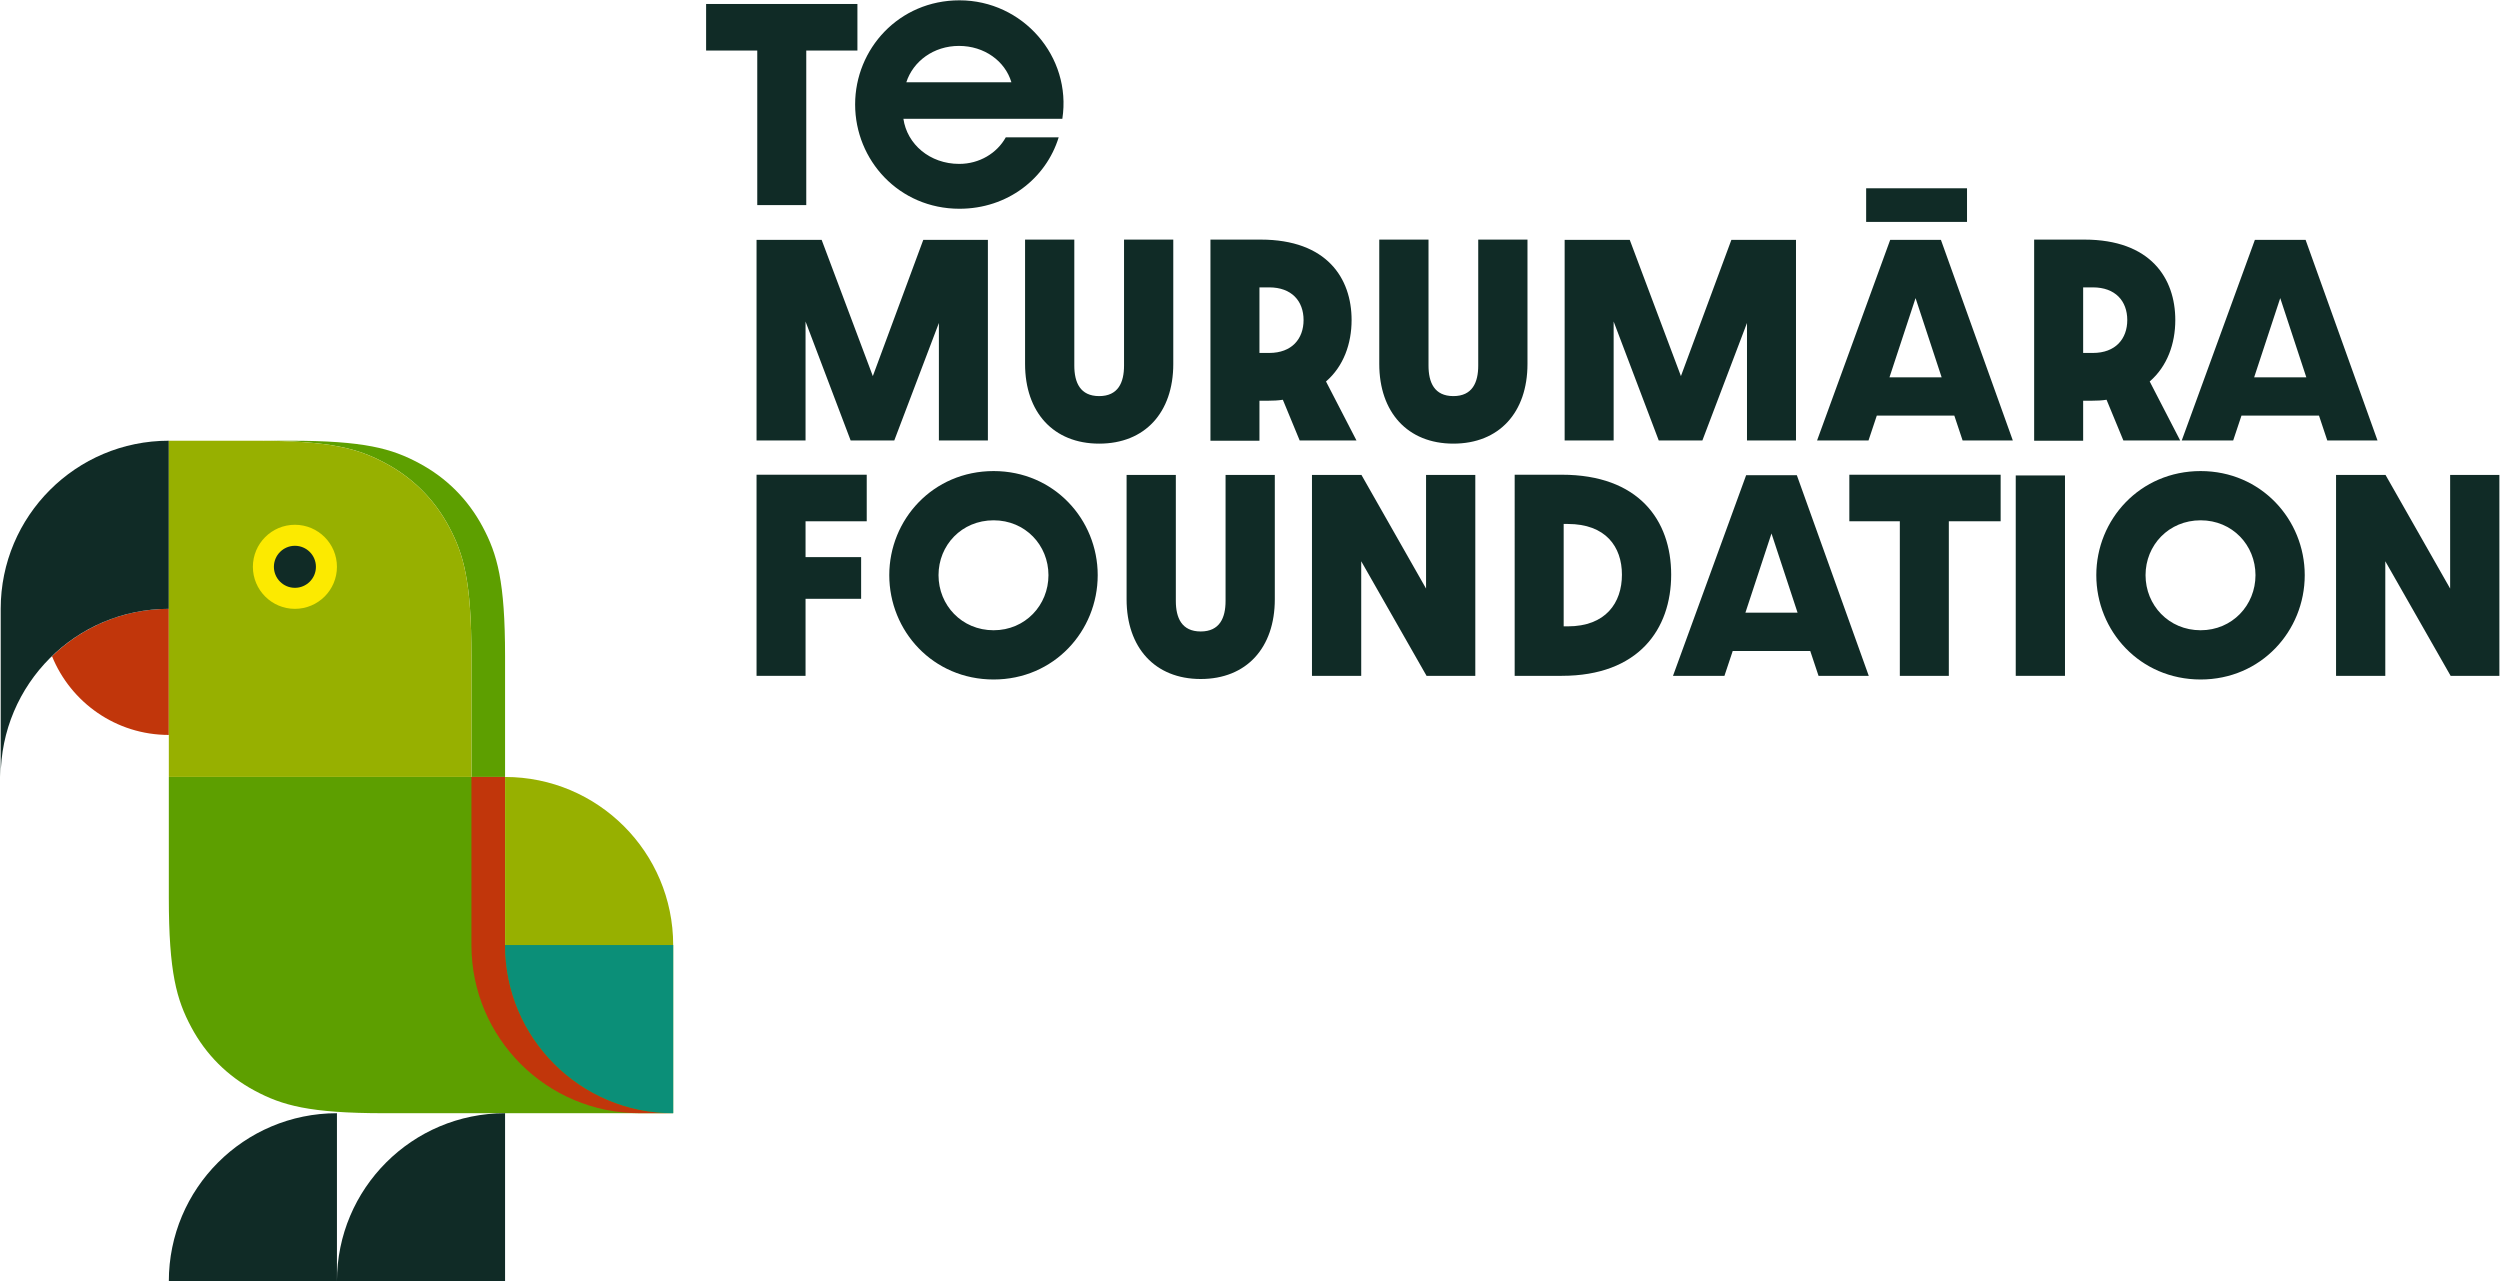
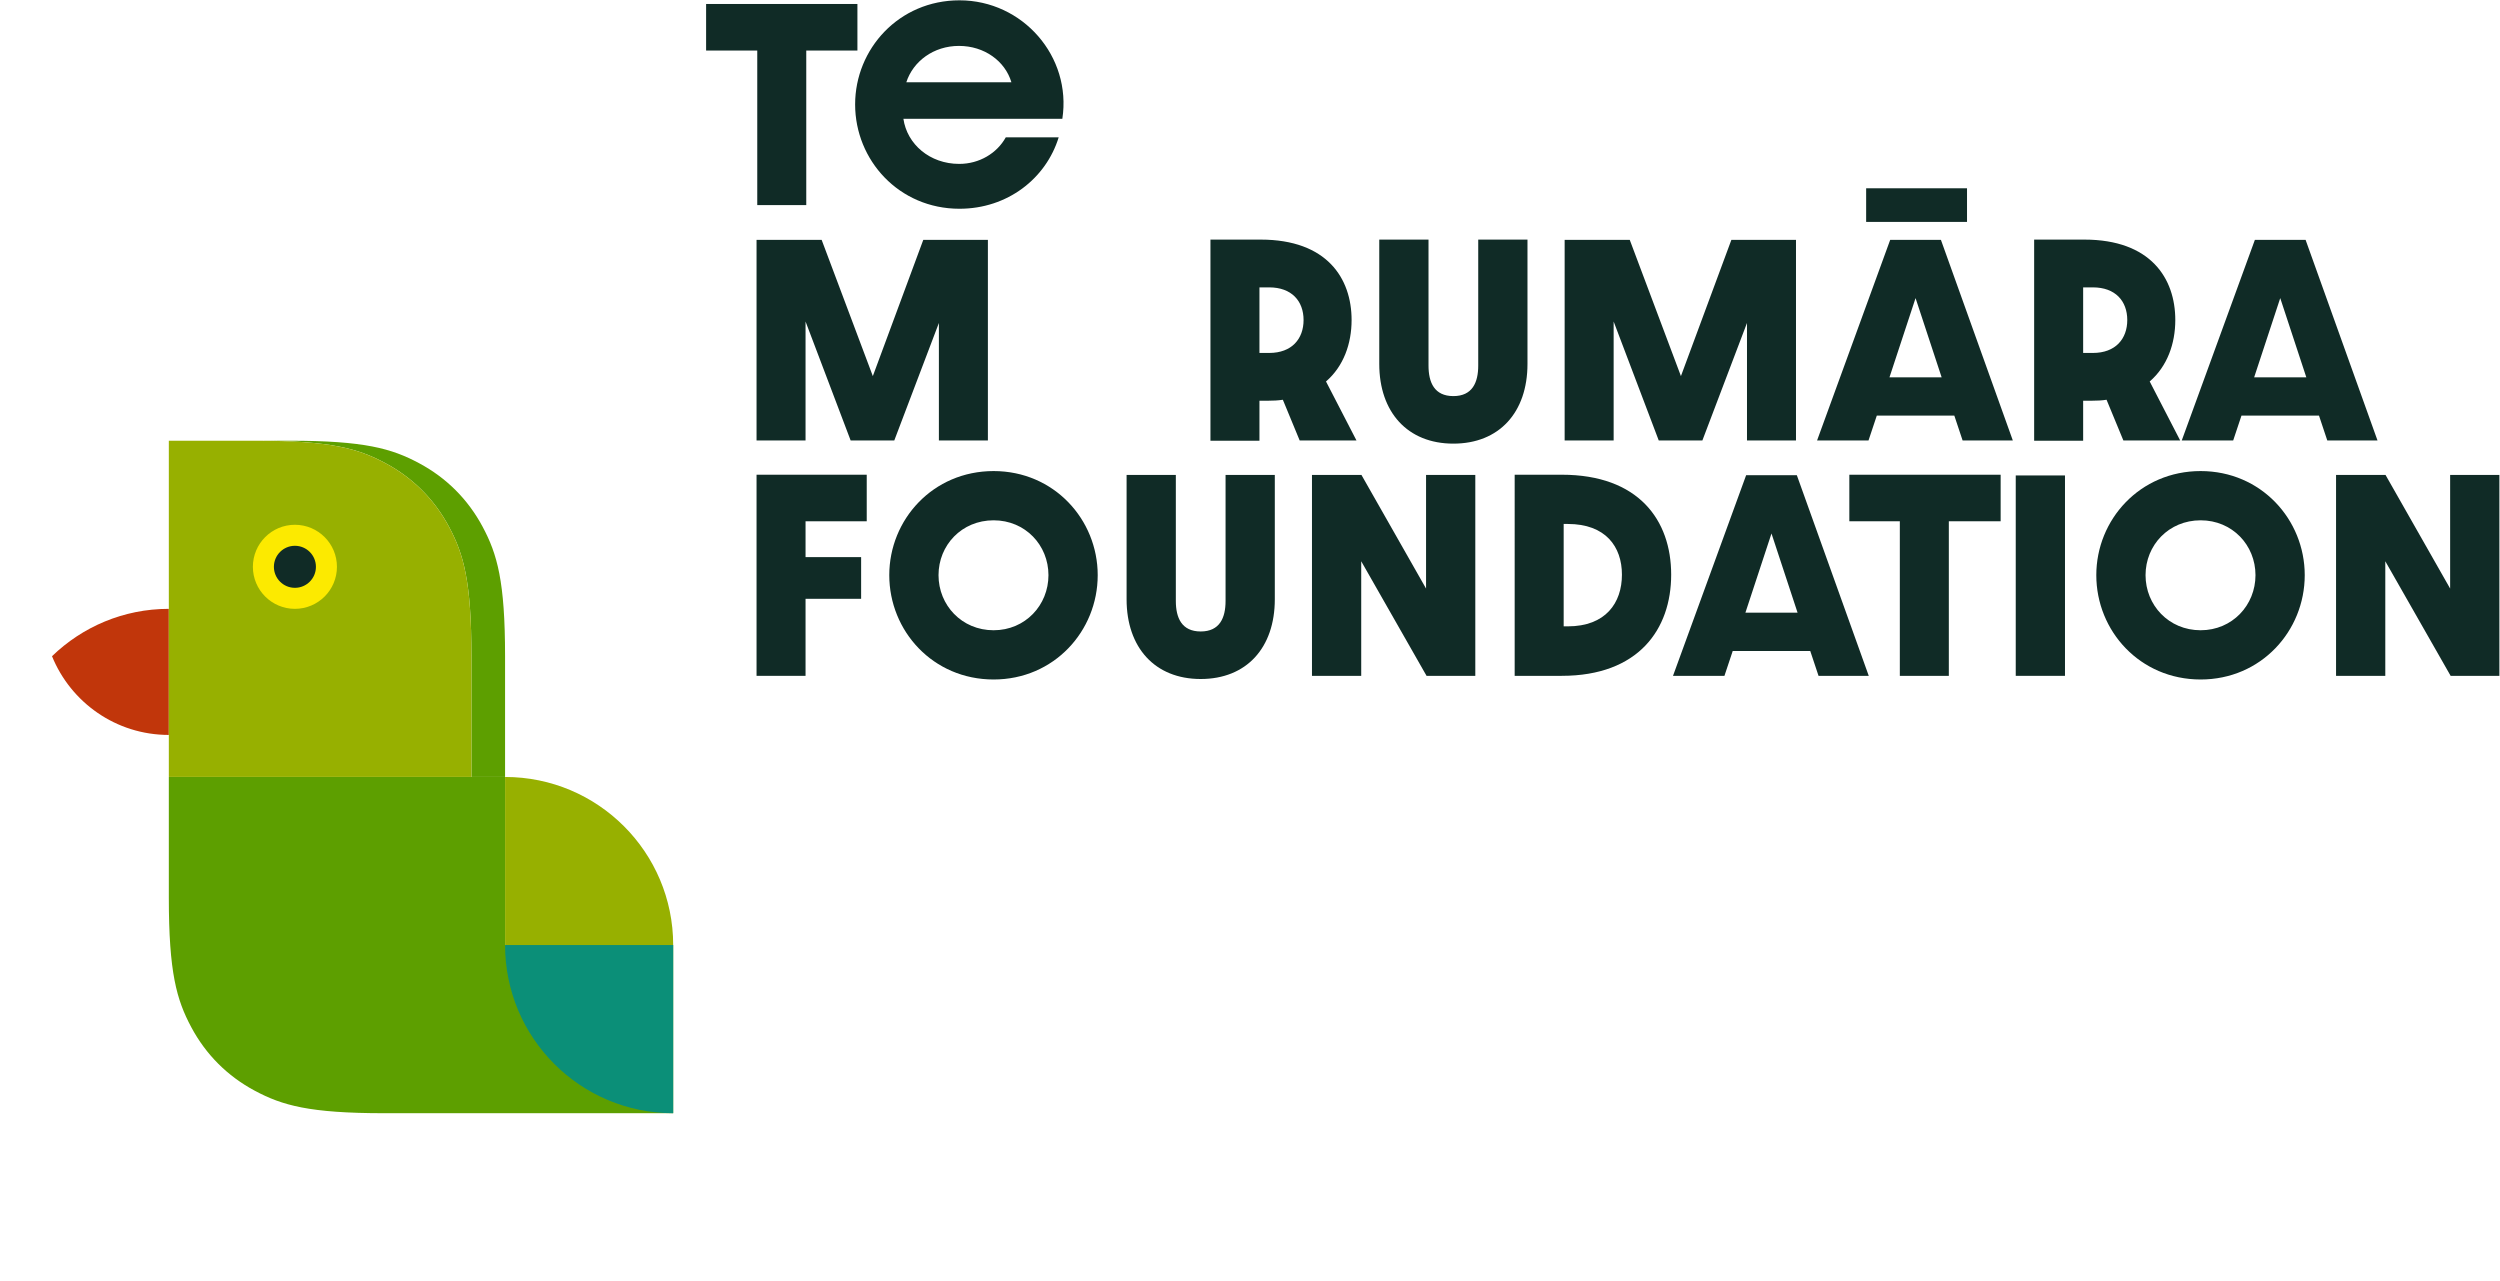
<svg xmlns="http://www.w3.org/2000/svg" xmlns:ns1="http://sodipodi.sourceforge.net/DTD/sodipodi-0.dtd" xmlns:ns2="http://www.inkscape.org/namespaces/inkscape" version="1.1" id="svg2" xml:space="preserve" width="396.44" height="203.187" viewBox="0 0 396.44 203.187" ns1:docname="logo-horizontal.eps">
  <defs id="defs6" />
  <ns1:namedview pagecolor="#ffffff" bordercolor="#666666" borderopacity="1" objecttolerance="10" gridtolerance="10" guidetolerance="10" ns2:pageopacity="0" ns2:pageshadow="2" ns2:window-width="640" ns2:window-height="480" id="namedview4" />
  <g id="g10" ns2:groupmode="layer" ns2:label="ink_ext_XXXXXX" transform="matrix(1.333,0,0,-1.333,0,203.187)">
    <g id="g12" transform="scale(0.1)">
      <path d="m 1140.82,1469.67 c 30.16,0 54.81,-17.98 62.35,-43.21 h -124.99 c 8.12,24.94 32.48,43.21 62.64,43.21 z m 0.58,-193.72 c 57.13,0 102.95,35.96 118.03,84.97 h -62.93 c -10.44,-18.85 -31.32,-31.61 -55.39,-31.61 -35.09,0 -62.06,23.49 -66.41,53.65 h 189.08 c 11.31,73.95 -46.98,140.94 -122.38,140.94 -71.92,0 -124.12,-57.71 -124.12,-123.83 0,-66.41 52.2,-124.12 124.12,-124.12" style="fill:#102b26;fill-opacity:1;fill-rule:nonzero;stroke:none" id="path14" />
      <path d="m 900.852,1280.3 h 58.289 v 183.86 H 1020 v 55.39 H 840 v -55.39 h 60.852 V 1280.3" style="fill:#102b26;fill-opacity:1;fill-rule:nonzero;stroke:none" id="path16" />
      <path d="m 1509.86,1104.41 h -11.6 v 78.01 h 11.6 c 26.68,0 40.89,-16.24 40.89,-38.86 0,-22.33 -13.92,-39.15 -40.89,-39.15 z m 67.57,-33.93 c 20.88,17.98 30.45,44.95 30.45,73.08 0,49.59 -29.29,95.7 -108.17,95.7 h -59.74 v -239.25 h 58.29 v 47.56 h 9.87 c 6.37,0 12.46,0.29 17.97,1.16 l 20.01,-48.43 h 67.57 l -36.25,70.18" style="fill:#102b26;fill-opacity:1;fill-rule:nonzero;stroke:none" id="path18" />
      <path d="m 2340,1300.3 h -120 v -40 h 120 v 40" style="fill:#102b26;fill-opacity:1;fill-rule:nonzero;stroke:none" id="path20" />
      <path d="m 1919.62,1141.82 53.65,-141.52 h 51.91 l 53.07,139.78 V 1000.3 h 58.29 v 238.67 h -76.85 l -60.03,-162.11 -60.9,162.11 h -77.43 V 1000.3 h 58.29 v 141.52" style="fill:#102b26;fill-opacity:1;fill-rule:nonzero;stroke:none" id="path22" />
-       <path d="m 1395.75,1091.36 v 147.9 h -58.58 v -149.93 c 0,-20.01 -6.96,-36.25 -29.58,-36.25 -22.62,0 -29.58,16.24 -29.58,36.25 v 149.93 h -58.58 v -147.9 c 0,-57.42 33.64,-94.829 88.16,-94.829 54.52,0 88.16,37.119 88.16,94.829" style="fill:#102b26;fill-opacity:1;fill-rule:nonzero;stroke:none" id="path24" />
      <path d="m 1175.21,1000.3 v 238.67 h -76.85 l -60.03,-162.11 -60.896,162.11 H 900 V 1000.3 h 58.293 v 141.52 l 53.647,-141.52 h 51.91 l 53.07,139.78 V 1000.3 h 58.29" style="fill:#102b26;fill-opacity:1;fill-rule:nonzero;stroke:none" id="path26" />
      <path d="m 2247.75,1075.41 31.03,94.25 31.03,-94.25 z m 0.87,163.56 -87,-238.67 h 61.19 l 9.86,29.58 h 92.22 l 9.86,-29.58 h 59.74 l -85.55,238.67 h -60.32" style="fill:#102b26;fill-opacity:1;fill-rule:nonzero;stroke:none" id="path28" />
      <path d="m 2478.15,1104.41 v 78.01 h 11.6 c 26.68,0 40.89,-16.24 40.89,-38.86 0,-22.33 -13.92,-39.15 -40.89,-39.15 z M 2526,1000.3 h 67.57 l -36.25,70.18 c 20.88,17.98 30.45,44.95 30.45,73.08 0,49.59 -29.29,95.7 -108.17,95.7 h -59.74 v -239.25 h 58.29 v 47.56 h 9.86 c 6.38,0 12.47,0.29 17.98,1.16 L 2526,1000.3" style="fill:#102b26;fill-opacity:1;fill-rule:nonzero;stroke:none" id="path30" />
      <path d="m 2681.58,1075.41 31.03,94.25 31.03,-94.25 z m 61.19,163.56 h -60.32 l -87,-238.67 h 61.19 l 9.86,29.58 h 92.22 l 9.86,-29.58 h 59.74 l -85.55,238.67" style="fill:#102b26;fill-opacity:1;fill-rule:nonzero;stroke:none" id="path32" />
      <path d="m 1817.11,1239.26 h -58.58 v -149.93 c 0,-20.01 -6.96,-36.25 -29.58,-36.25 -22.62,0 -29.57,16.24 -29.57,36.25 v 149.93 h -58.59 v -147.9 c 0,-57.42 33.64,-94.829 88.16,-94.829 54.52,0 88.16,37.119 88.16,94.829 v 147.9" style="fill:#102b26;fill-opacity:1;fill-rule:nonzero;stroke:none" id="path34" />
      <path d="m 2397.96,720.297 h 58.58 V 958.68 h -58.58 V 720.297" style="fill:#102b26;fill-opacity:1;fill-rule:nonzero;stroke:none" id="path36" />
      <path d="m 2617.92,774.531 c -37.99,0 -65.54,29.867 -65.54,65.539 0,35.672 27.55,65.25 65.54,65.25 37.71,0 65.25,-29.578 65.25,-65.25 0,-35.672 -27.54,-65.539 -65.25,-65.539 z m 0,189.367 c -72.21,0 -124.12,-57.707 -124.12,-123.828 0,-66.41 51.91,-124.121 124.12,-124.121 71.92,0 123.83,57.711 123.83,124.121 0,66.121 -51.91,123.828 -123.83,123.828" style="fill:#102b26;fill-opacity:1;fill-rule:nonzero;stroke:none" id="path38" />
      <path d="M 2914.73,959.262 V 824.121 l -76.85,135.141 h -58.87 V 720.297 h 58.58 v 136.305 l 77.72,-136.305 h 58 v 238.965 h -58.58" style="fill:#102b26;fill-opacity:1;fill-rule:nonzero;stroke:none" id="path40" />
      <path d="m 2200,904.16 h 60.07 V 720.297 h 58.29 V 904.16 H 2380 v 55.391 H 2200 V 904.16" style="fill:#102b26;fill-opacity:1;fill-rule:nonzero;stroke:none" id="path42" />
      <path d="m 1457.95,809.328 c 0,-20.008 -6.96,-36.25 -29.58,-36.25 -22.62,0 -29.58,16.242 -29.58,36.25 v 149.934 h -58.58 V 811.359 c 0,-57.421 33.64,-94.832 88.16,-94.832 54.52,0 88.16,37.118 88.16,94.832 v 147.903 h -58.58 V 809.328" style="fill:#102b26;fill-opacity:1;fill-rule:nonzero;stroke:none" id="path44" />
      <path d="m 900,720.297 h 58.293 v 91.644 h 66.117 v 49.59 h -66.117 v 42.629 h 72.787 v 55.391 H 900 V 720.297" style="fill:#102b26;fill-opacity:1;fill-rule:nonzero;stroke:none" id="path46" />
      <path d="m 1865.1,779.168 h -4.93 v 121.801 h 4.93 c 44.95,0 64.38,-26.969 64.38,-60.321 0,-33.636 -19.43,-61.48 -64.38,-61.48 z m -7.25,180.383 h -55.97 V 720.297 h 55.97 c 91.35,0 130.21,55.394 130.21,120.351 0,64.961 -38.86,118.903 -130.21,118.903" style="fill:#102b26;fill-opacity:1;fill-rule:nonzero;stroke:none" id="path48" />
      <path d="m 2076.36,795.41 31.03,94.25 31.03,-94.25 z m 0.87,163.559 -87,-238.672 h 61.19 l 9.86,29.582 h 92.22 l 9.86,-29.582 h 59.74 l -85.55,238.672 h -60.32" style="fill:#102b26;fill-opacity:1;fill-rule:nonzero;stroke:none" id="path50" />
      <path d="m 1696.46,824.121 -76.84,135.141 h -58.87 V 720.297 h 58.58 v 136.305 l 77.72,-136.305 h 58 v 238.965 h -58.59 V 824.121" style="fill:#102b26;fill-opacity:1;fill-rule:nonzero;stroke:none" id="path52" />
      <path d="m 1182.02,774.531 c -37.99,0 -65.54,29.867 -65.54,65.539 0,35.672 27.55,65.25 65.54,65.25 37.7,0 65.25,-29.578 65.25,-65.25 0,-35.672 -27.55,-65.539 -65.25,-65.539 z m 0,189.367 c -72.21,0 -124.12,-57.707 -124.12,-123.828 0,-66.41 51.91,-124.121 124.12,-124.121 71.92,0 123.83,57.711 123.83,124.121 0,66.121 -51.91,123.828 -123.83,123.828" style="fill:#102b26;fill-opacity:1;fill-rule:nonzero;stroke:none" id="path54" />
      <path d="m 200.836,649.992 c 0,0 0,50 0,150.008 -54.035,0 -102.977,-21.523 -138.961,-56.344 22.285,-54.902 76.059,-93.664 138.961,-93.664" style="fill:#c1360b;fill-opacity:1;fill-rule:nonzero;stroke:none" id="path56" />
-       <path d="M 0.836,800 V 599.992 C 0.836,710.453 90.375,800 200.836,800 v 200 C 90.375,1000 0.836,910.453 0.836,800" style="fill:#102b26;fill-opacity:1;fill-rule:nonzero;stroke:none" id="path58" />
      <path d="m 574.121,897.684 c -17.433,32.593 -43.012,58.168 -75.605,75.601 C 465.93,990.715 433.598,1000 344.441,1000 h -40 c 89.157,0 121.489,-9.285 154.075,-26.715 32.593,-17.433 58.172,-43.008 75.605,-75.601 17.434,-32.594 26.715,-64.922 26.715,-154.079 V 599.992 h 40 v 143.613 c 0,89.157 -9.281,121.485 -26.715,154.079" style="fill:#5d9f00;fill-opacity:1;fill-rule:nonzero;stroke:none" id="path60" />
      <path d="m 200.836,1000 h 103.605 c 89.157,0 121.489,-9.285 154.075,-26.715 32.593,-17.433 58.172,-43.008 75.605,-75.601 17.434,-32.594 26.715,-64.922 26.715,-154.079 V 599.992 h -360 V 1000" style="fill:#97b000;fill-opacity:1;fill-rule:nonzero;stroke:none" id="path62" />
      <path d="m 350.836,900 c 27.609,0 50,-22.391 50,-50 0,-27.617 -22.391,-50 -50,-50 -27.617,0 -50,22.383 -50,50 0,27.609 22.383,50 50,50" style="fill:#fcea00;fill-opacity:1;fill-rule:nonzero;stroke:none" id="path64" />
      <path d="m 350.836,875 c 13.805,0 25,-11.199 25,-25 0,-13.809 -11.195,-25 -25,-25 -13.809,0 -25,11.191 -25,25 0,13.801 11.191,25 25,25" style="fill:#102b26;fill-opacity:1;fill-rule:nonzero;stroke:none" id="path66" />
      <path d="m 600.836,399.988 h 200 v -200 H 457.223 c -89.153,0 -121.481,9.293 -154.075,26.723 -32.589,17.43 -58.171,43.008 -75.597,75.598 -17.434,32.601 -26.715,64.921 -26.715,154.082 v 143.601 h 400 V 399.988" style="fill:#5d9f00;fill-opacity:1;fill-rule:nonzero;stroke:none" id="path68" />
-       <path d="m 600.836,399.988 v 200.004 c -10.41,0 -23.629,0 -40,0 V 399.988 c 0,-110.449 89.539,-200 200,-200 h 40 c -110.461,0 -200,89.551 -200,200" style="fill:#c1360b;fill-opacity:1;fill-rule:nonzero;stroke:none" id="path70" />
      <path d="m 600.836,599.992 v 0 c 110.453,0 200,-89.543 200,-200.004 h -200 v 200.004" style="fill:#97b000;fill-opacity:1;fill-rule:nonzero;stroke:none" id="path72" />
      <path d="m 800.836,399.988 c 0,-133.328 0,-200 0,-200 -110.461,0 -200,89.551 -200,200 0,0 66.664,0 200,0" style="fill:#0b8f78;fill-opacity:1;fill-rule:nonzero;stroke:none" id="path74" />
-       <path d="m 600.836,-0.012 c -133.336,0 -200,0 -200,0 0,110.461 89.539,200 200,200 0,0 0,-66.66 0,-200 z m -200,0 c -133.336,0 -200,0 -200,0 0,110.461 89.539,200 200,200 0,0 0,-66.66 0,-200" style="fill:#102b26;fill-opacity:1;fill-rule:nonzero;stroke:none" id="path76" />
    </g>
  </g>
</svg>